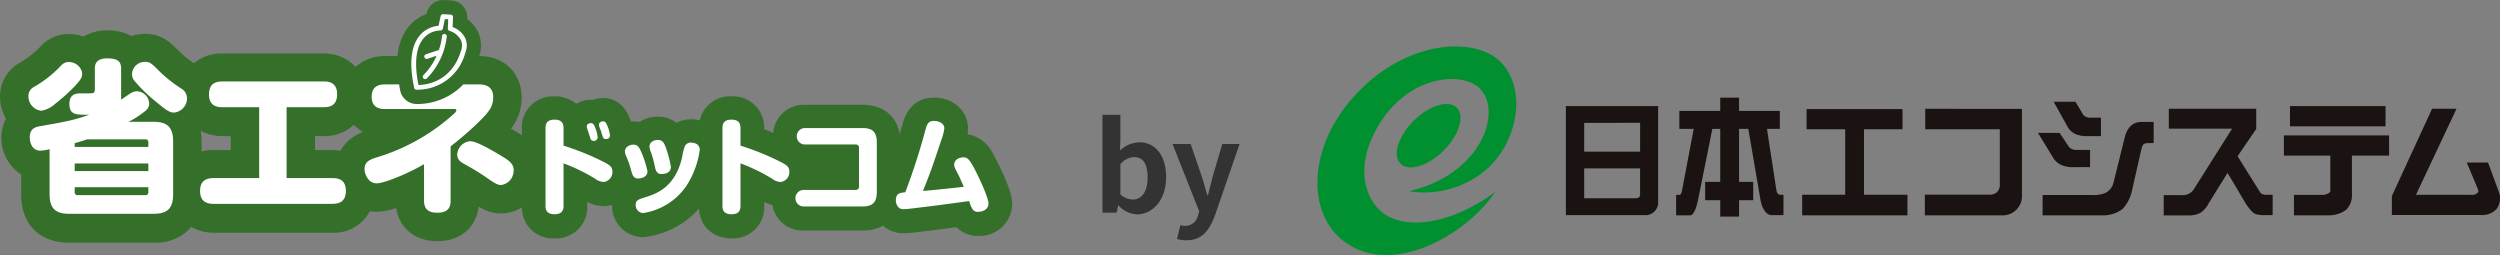
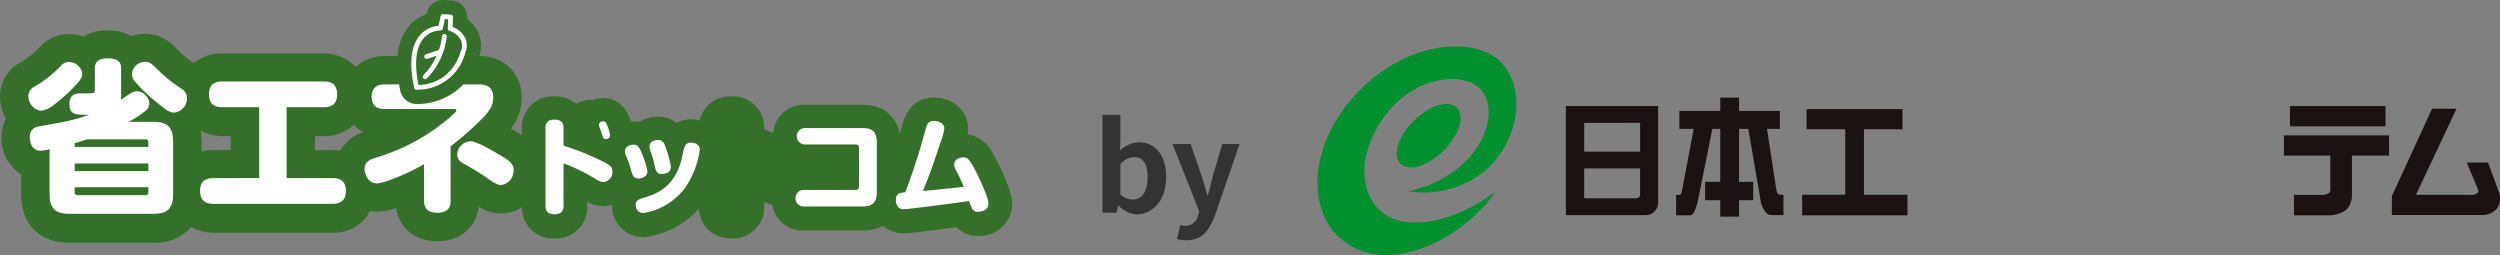
<svg xmlns="http://www.w3.org/2000/svg" width="530" height="54.057" viewBox="0 0 530 54.057">
  <rect x="0" y="0" width="530" height="54.057" fill="#808080" stroke="none" />
  <path d="M9.36.364c3.2,0,6.188-2.886,6.188-7.9,0-4.446-2.158-7.384-5.746-7.384a6.212,6.212,0,0,0-4.03,1.742l.078-2.34v-5.226h-3.8V0h2.99l.338-1.534H5.46A5.665,5.665,0,0,0,9.36.364ZM8.5-2.782A4.025,4.025,0,0,1,5.85-3.874v-6.4a4.105,4.105,0,0,1,2.886-1.508c2,0,2.886,1.534,2.886,4.316C11.622-4.29,10.27-2.782,8.5-2.782ZM19.864,5.85c3.25,0,4.81-1.976,6.084-5.408l5.174-15H27.456l-2,6.76c-.338,1.352-.7,2.756-1.04,4.108h-.13C23.868-5.1,23.5-6.5,23.062-7.8l-2.314-6.76H16.9L22.568-.26,22.308.6a2.787,2.787,0,0,1-2.73,2.21,3.916,3.916,0,0,1-1.014-.182l-.7,2.938A6.165,6.165,0,0,0,19.864,5.85Z" transform="translate(231.67 45.084)" fill="#333" />
  <g transform="translate(279.303 9.847)">
    <path d="M185.4,491.735a20.244,20.244,0,0,0,15.83-4.1c7.182-5.7,9.511-17.455,3.546-23.375-5.688-5.641-21.292-4.5-32.083,8.64-8.763,10.677-8.65,23.709-1.047,29.452,10.135,7.651,25.795-1.2,32.075-10.475-9.291,6.923-20.2,8.789-25.064,3.279-2.946-3.334-4.1-9.363-.195-16.493,6.239-11.443,18.013-12.547,21.932-8.75C205.308,474.665,201.008,488.134,185.4,491.735Z" transform="translate(-166.032 -461.044)" fill="#00902f" />
    <path d="M198.032,475.813c-1.744-1.752-5.834-.528-9.137,2.749s-4.569,7.345-2.832,9.1,5.826.528,9.128-2.743S199.767,477.565,198.032,475.813Z" transform="translate(-168.476 -462.817)" fill="#00902f" />
    <path d="M230.235,485.188h11.853v-6.112H230.235Zm10.886,9.875q.966,0,.966-.832v-5.5H230.235v6.332h10.886m-14.767-19.54h19.555V495.67a2.692,2.692,0,0,1-2.855,2.975h-16.7V475.523" transform="translate(-173.689 -462.882)" fill="#1a1311" />
    <path d="M275.109,476.3v3.8h-2.727l2.007,13.059c.127.651.405.913.824.913h.667v4.309h-2.555c-1.177,0-1.918-1.476-2.24-2.773l-2.66-15.508h-1.963v11.239h3v3.88h-3v3.477h-3.986v-3.477h-3.206v-3.88h3.206V480.1H260.8l-3.064,15.224c-.315,1.386-.847,3.1-1.634,3.1H253.12v-4.338h.748c.21,0,.368-.329.48-.786l2.5-13.2h-3.042v-3.8h8.668v-2.817h3.986V476.3Z" transform="translate(-177.086 -462.623)" fill="#1a1311" />
    <path d="M306.049,498.782h-22.32v-4.375h9.126V480.531h-8.19v-4.277H305v4.277h-8.167v13.876h9.216Z" transform="translate(-180.971 -462.975)" fill="#1a1311" />
-     <path d="M334.1,494.34a4.09,4.09,0,0,1-4.413,4.427H313.517v-4.384h13.83a2.07,2.07,0,0,0,1.506-.577,2.195,2.195,0,0,0,.555-1.551V480.523H313.6v-4.33H334.1Z" transform="translate(-184.752 -462.967)" fill="#1a1311" />
-     <path d="M352.029,488.337h-3.47a5.947,5.947,0,0,1-2.531-.428,3.9,3.9,0,0,1-1.919-1.73l-3.124-5.109h4.584l1.792,2.674a1.5,1.5,0,0,0,.8.741,1.981,1.981,0,0,0,1.034.195h2.832Zm13.486-5.1h-.8c-1.318,0-1.492.113-1.805,1.3l-1.948,8.57a8.321,8.321,0,0,1-2.024,4.076,6.766,6.766,0,0,1-4.563,1.364H341.966v-4.3h10.609a6.171,6.171,0,0,0,2.773-.479,3.354,3.354,0,0,0,1.7-2.345l2.315-9.336c.547-2.232,1.768-3.342,3.649-3.342h2.5v4.488m-11.171-1.475H351.6a6.6,6.6,0,0,1-2.533-.374,3.751,3.751,0,0,1-1.888-1.762l-2.862-5.153h4.614l1.462,2.448a1.658,1.658,0,0,0,.8.773,2.511,2.511,0,0,0,1.095.158h2.053v3.91" transform="translate(-188.239 -462.748)" fill="#1a1311" />
-     <path d="M394.609,498.726h-1.544a7.078,7.078,0,0,1-2.031-.217c-.726-.262-1.387-1.206-1.978-1.992l-4-6.751-3.985,6.407a5.225,5.225,0,0,1-1.785,2.075,5.328,5.328,0,0,1-2.554.532h-5.214v-4.3h3.79a2.743,2.743,0,0,0,2.563-1.2l8.136-12.88H372.6v-4.234h18.529v4.286l-3.949,5.784,4.794,7.672c.451.592,1.131.5,2.046.5h.593Z" transform="translate(-192.114 -462.964)" fill="#1a1311" />
    <path d="M423.007,486.021h-7.881v8.21a4.4,4.4,0,0,1-1.177,3.252,6.192,6.192,0,0,1-3.911,1.2h-7.206v-4.33h5.657a2.852,2.852,0,0,0,1.655-.337c.3-.2.441-.293.4-.922v-7.072H400.7v-4.279h22.3Zm-.756-6.2H401.992v-4.3h20.259v4.3" transform="translate(-195.819 -462.882)" fill="#1a1311" />
    <path d="M449.71,494.1a3.822,3.822,0,0,1-.653,3.394,4.239,4.239,0,0,1-3.213,1.206H426.91l.008-4.024,8.526-18.506h5.177l-8.594,18.244h11.667a1.667,1.667,0,0,0,1.522-.561c.126-.247-.085-.713-.369-1.386l-2.059-4.9H447.3Z" transform="translate(-199.145 -462.964)" fill="#1a1311" />
  </g>
  <path d="M392.136,503.765a7.222,7.222,0,0,0-5.32-3.982,7.25,7.25,0,0,0,.1-1.193c0-3.756-3.121-6.588-7.258-6.588-2.331,0-5.373.994-6.654,5.726-.2.716-.388,1.377-.567,2-.692-3.872-3.585-6.207-7.9-6.207H352.348a6.524,6.524,0,0,0-6.744,5.959c-.634-.268-1.27-.544-1.9-.784v-.082a6.613,6.613,0,0,0-6.946-6.879,6.547,6.547,0,0,0-6.722,5.117l-.025-.008a6.817,6.817,0,0,0-4.9.5,6.439,6.439,0,0,0-3.959-1.3,7.1,7.1,0,0,0-3.883,1.123,7.015,7.015,0,0,0-1.3-.119c-.18,0-.355.012-.531.025-.086-.257-.183-.528-.3-.822l-.047-.118c-1.455-3.518-4.093-4.043-5.537-4.043a6.17,6.17,0,0,0-2.19.4c-.148-.011-.283-.015-.4-.015a6.068,6.068,0,0,0-3.1.834,7.088,7.088,0,0,0-4.622-1.571,6.6,6.6,0,0,0-6.924,6.879v1.359c-.392-.268-.742-.482-1-.637l-.125-.074q-.6-.359-1.155-.685.172-.231.317-.449a10.568,10.568,0,0,0,1.93-6.156c0-5.16-3.692-8.768-8.985-8.793a6.9,6.9,0,0,0-.118-4.76,7.088,7.088,0,0,0-2.447-3.069l.011-.27a3.518,3.518,0,0,0-3.3-3.657l-1.633-.1a3.519,3.519,0,0,0-3.662,2.793l-.037.175a8.641,8.641,0,0,0-3.662,2.51,11.124,11.124,0,0,0-2.468,6.378h-2.633a9.388,9.388,0,0,0-6.27,2.3,9.182,9.182,0,0,0-6.79-2.832H228.867a8.908,8.908,0,0,0-6.054,2.065,20.007,20.007,0,0,1-3.128-2.53c-1.9-1.9-3.691-3.692-7.2-3.692a8.985,8.985,0,0,0-2.891.474,10.355,10.355,0,0,0-5.2-1.209,9.373,9.373,0,0,0-5,1.321,8.965,8.965,0,0,0-3.09-.55,8.126,8.126,0,0,0-5.844,2.435,19.613,19.613,0,0,1-5,3.908,8.152,8.152,0,0,0-3.76,6.9,9.3,9.3,0,0,0,1.259,4.681,9.19,9.19,0,0,0,3.223,11.846V512.6c0,6.268,3.907,10.162,10.2,10.162h17.893a9.913,9.913,0,0,0,7.969-3.332,9.805,9.805,0,0,0,4.776,1.22h25.142a8.53,8.53,0,0,0,7.945-4.576,8.435,8.435,0,0,0,1.473.14,14.216,14.216,0,0,0,4.1-.81c.656,4.272,4.007,7.042,8.749,7.042,4.834,0,8.216-2.9,8.756-7.346a8.711,8.711,0,0,0,4.76,1.463,8.135,8.135,0,0,0,4.395-1.3,6.519,6.519,0,0,0,6.933,6.575,6.6,6.6,0,0,0,6.923-6.879v-.839a7.477,7.477,0,0,0,3.462.885,6.561,6.561,0,0,0,1.789-.255c0,.019,0,.035,0,.054a6.632,6.632,0,0,0,6.589,6.79,18.319,18.319,0,0,0,11.839-6.049c.253,3.788,2.967,6.295,6.92,6.295a6.6,6.6,0,0,0,6.924-6.879v-.839a8.225,8.225,0,0,0,1.706.65,6.515,6.515,0,0,0,6.667,5.416h12.462a8.94,8.94,0,0,0,4.342-1.022,6.228,6.228,0,0,0,.659.51l.085.055a6.675,6.675,0,0,0,3.69,1.038c.788,0,2.48-.2,2.963-.265,4.025-.485,5.379-.657,8.163-1.035a6.378,6.378,0,0,0,4.663,1.858,6.9,6.9,0,0,0,7.169-6.767C396.276,511.07,392.159,503.8,392.136,503.765Zm-161.526-.642h-3.6a10.928,10.928,0,0,0-2.584.3V501.39a13.557,13.557,0,0,0-.185-2.277c.017-.015.032-.033.048-.048a9.588,9.588,0,0,0,4.577,1.1h1.743Zm23.26.151a10.116,10.116,0,0,0-1.717-.151h-3.669v-2.962H250.3a8.973,8.973,0,0,0,6.4-2.384,8.122,8.122,0,0,0,1.974,1.516A8.852,8.852,0,0,0,253.87,503.274Z" transform="translate(-181.694 -471.311)" fill="#347029" />
  <g transform="translate(6.03 3.016)">
    <path d="M269.062,489.915a.5.5,0,0,0,.457.4c.007,0,.092,0,.241,0a10.481,10.481,0,0,0,10.145-7.843,3.948,3.948,0,0,0,.049-2.944,4.781,4.781,0,0,0-2.742-2.5l.087-2.1a.5.5,0,0,0-.47-.523l-1.633-.1a.517.517,0,0,0-.523.4l-.43,2.06a5.8,5.8,0,0,0-3.94,1.981c-1.874,2.17-2.321,5.793-1.324,10.768Zm1.992-10.493a4.765,4.765,0,0,1,3.507-1.66c.038,0,.062,0,.07,0a.523.523,0,0,0,.516-.4l.422-2.022.707.044-.081,1.957a.5.5,0,0,0,.324.49,4.054,4.054,0,0,1,2.5,2.062,3.017,3.017,0,0,1-.048,2.219c-2.017,6.643-7.5,7.183-9,7.2C269.049,484.742,269.426,481.32,271.054,479.423Z" transform="translate(-187.289 -474.312)" fill="#fff" />
    <path d="M271.379,488.049a.5.5,0,0,0,.355-.147,15.015,15.015,0,0,0,4.228-8.895.5.5,0,0,0-.47-.534.51.51,0,0,0-.534.469,12.8,12.8,0,0,1-.666,2.927l-2.738.913a.5.5,0,0,0,.159.979.518.518,0,0,0,.159-.025l1.942-.647a13.57,13.57,0,0,1-2.79,4.1.5.5,0,0,0,.356.857Z" transform="translate(-187.277 -474.291)" fill="#fff" />
    <path d="M284.961,494.682a4.615,4.615,0,0,0,.91-2.8c0-1.856-1.015-2.766-3.011-2.766h-3.331a13.5,13.5,0,0,1-9.536,4.153c-.221,0-.432-.007-.631-.02a3.519,3.519,0,0,1-3.2-2.791l-.087-.424c-.063-.316-.1-.611-.153-.918h-2.949c-.8,0-2.871.034-2.871,2.625s2.137,2.592,2.871,2.592h14.6c.21,0,.49,0,.49.279,0,.245-.351.6-.841,1.016a42.593,42.593,0,0,1-16.316,9.034c-1.121.385-2.312.84-2.312,2.381,0,1.155.806,3.046,2.591,3.046,1.471,0,6.443-1.961,10.015-4.062v7.7c0,1.682.77,2.591,2.836,2.591,2.626,0,2.8-1.575,2.8-2.591V502.246C280.339,499.549,284.05,496.083,284.961,494.682Z" transform="translate(-187.338 -474.237)" fill="#fff" />
    <path d="M287.734,504.356c-1.751-1.05-5.392-3.257-6.828-3.257a2.99,2.99,0,0,0-2.766,2.8c0,1.225.84,1.645,1.505,2.031,1.26.7,2.8,1.575,4.447,2.7,1.821,1.261,2.486,1.751,3.361,1.751a3.056,3.056,0,0,0,2.627-2.766C290.325,505.966,289.065,505.161,287.734,504.356Z" transform="translate(-187.24 -474.177)" fill="#fff" />
    <path d="M190.426,494.725a6.008,6.008,0,0,0,2.976-1.506,38.786,38.786,0,0,0,3.957-3.537c1.576-1.645,1.717-2.171,1.717-2.7a2.4,2.4,0,0,0-.036-.489,2.883,2.883,0,0,0-2.766-2.1,2.169,2.169,0,0,0-1.611.7,24.818,24.818,0,0,1-5.987,4.691,2.091,2.091,0,0,0-.981,1.821A3.067,3.067,0,0,0,190.426,494.725Z" transform="translate(-187.694 -474.261)" fill="#fff" />
    <path d="M214.235,497.075h-5.323a19.955,19.955,0,0,0,3.781-2.486,1.957,1.957,0,0,0,.6-1.436,2.74,2.74,0,0,0-2.557-2.556,2.413,2.413,0,0,0-1.365.42c-.316.175-1.717,1.156-2.031,1.366V485.9c0-1.435-.455-2.275-2.977-2.275-2.591,0-2.591,1.575-2.591,2.275v4.237c0,.7-.21.84-.63.875-.106.035-1.961.035-2.241.035-.911,0-2.522,0-2.522,2.206,0,2.381,1.4,2.346,4.2,2.311-3.222,1.191-5.358,1.541-10.294,2.416-1.086.176-2.312.49-2.312,2.381,0,.7.245,2.837,2.312,2.837a10.959,10.959,0,0,0,1.89-.316v9.559c0,3.257,1.541,4.133,4.167,4.133h17.893c2.625,0,4.131-.875,4.131-4.133v-11.2C218.366,497.951,216.826,497.075,214.235,497.075Zm-1.122,14.882a.587.587,0,0,1-.664.665H198.162a.591.591,0,0,1-.664-.665v-1.016h15.616Zm0-4.447H197.5V505.9h15.616Zm0-5.113H197.5v-.805c.454-.105,1.155-.316,2.661-.806h12.29a.592.592,0,0,1,.664.665Z" transform="translate(-187.693 -474.265)" fill="#fff" />
    <path d="M220.008,490.034a28.541,28.541,0,0,1-4.727-3.748c-1.645-1.645-1.961-1.926-2.941-1.926a2.722,2.722,0,0,0-2.8,2.592,2.206,2.206,0,0,0,.49,1.4,34.009,34.009,0,0,0,4.061,4.027c2.627,2.171,3.327,2.731,4.377,2.731A3.041,3.041,0,0,0,221.2,492.1,2.4,2.4,0,0,0,220.008,490.034Z" transform="translate(-187.584 -474.261)" fill="#fff" />
    <path d="M251.941,508.981h-9.7V493.958h7.843c1.085,0,2.871-.175,2.871-2.767,0-2.7-2.1-2.7-2.871-2.7H228.656c-1.051,0-2.871.14-2.871,2.766,0,2.661,2.065,2.7,2.871,2.7h7.773v15.022H226.8c-1.05,0-2.907.14-2.907,2.731,0,2.732,2.137,2.732,2.907,2.732h25.141c1.085,0,2.871-.21,2.871-2.767C254.812,508.981,252.711,508.981,251.941,508.981Z" transform="translate(-187.512 -474.241)" fill="#fff" />
-     <path d="M305.879,499.4c.09.29.246.782.336,1.072.179.514.469.58.715.58a.79.79,0,0,0,.849-.781,7.831,7.831,0,0,0-.538-2.054c-.245-.626-.467-.939-.892-.939-.155,0-.871.067-.871.715a1.327,1.327,0,0,0,.068.424C305.59,498.552,305.835,499.222,305.879,499.4Z" transform="translate(-187.103 -474.196)" fill="#fff" />
    <path d="M309.072,505.5a55.914,55.914,0,0,0-8.487-3.439V498.4c0-.714-.087-1.853-1.92-1.853-1.854,0-1.9,1.228-1.9,1.853v16.347c0,.716.067,1.854,1.921,1.854s1.9-1.206,1.9-1.854v-8.933a37.91,37.91,0,0,1,6.7,3.26,3.363,3.363,0,0,0,1.788.692,2.107,2.107,0,0,0,1.875-2.21C310.948,506.663,310.524,506.239,309.072,505.5Z" transform="translate(-187.147 -474.2)" fill="#fff" />
    <path d="M308.479,499.023c.447,1.474.493,1.63,1.028,1.63.066,0,.87,0,.87-.781a7.379,7.379,0,0,0-.559-2.032c-.267-.648-.468-.939-.892-.939-.2,0-.871.112-.871.714a1.289,1.289,0,0,0,.045.4C308.144,498.152,308.436,498.845,308.479,499.023Z" transform="translate(-187.09 -474.198)" fill="#fff" />
    <path d="M318.3,507.462a21.212,21.212,0,0,0-1.429-4.333c-.424-.916-.782-1.3-1.563-1.3-.76,0-1.786.447-1.786,1.43a1.979,1.979,0,0,0,.2.848,22.118,22.118,0,0,1,1.183,3.417c.158.58.425,1.473,1.363,1.473C317.363,509,318.3,508.467,318.3,507.462Z" transform="translate(-187.063 -474.173)" fill="#fff" />
    <path d="M319.839,506.484c.11.514.335,1.564,1.294,1.564.4,0,2.1,0,2.1-1.519a23.463,23.463,0,0,0-1.161-4.311c-.358-.916-.692-1.385-1.608-1.385-.76,0-1.765.4-1.765,1.407a3.278,3.278,0,0,0,.29,1.139A20.912,20.912,0,0,1,319.839,506.484Z" transform="translate(-187.037 -474.178)" fill="#fff" />
    <path d="M328.117,501.479a2.3,2.3,0,0,0-.6-.089,1.369,1.369,0,0,0-1.294.737,9.528,9.528,0,0,0-.537,2.1c-1.384,6.588-5.493,8.017-7.883,8.754-1.406.447-2.01.626-2.01,1.586a1.674,1.674,0,0,0,1.564,1.764,13.626,13.626,0,0,0,9.089-5.627,18.664,18.664,0,0,0,2.926-7.794A1.431,1.431,0,0,0,328.117,501.479Z" transform="translate(-187.051 -474.176)" fill="#fff" />
-     <path d="M346.4,505.5a55.949,55.949,0,0,0-8.486-3.439V498.4c0-.714-.088-1.853-1.921-1.853-1.853,0-1.9,1.228-1.9,1.853v16.347c0,.716.066,1.854,1.92,1.854s1.9-1.206,1.9-1.854v-8.933a38.024,38.024,0,0,1,6.7,3.26,3.351,3.351,0,0,0,1.786.692,2.107,2.107,0,0,0,1.875-2.21C348.279,506.663,347.855,506.239,346.4,505.5Z" transform="translate(-186.96 -474.2)" fill="#fff" />
    <path d="M363.7,498.323H351.506a1.742,1.742,0,1,0,0,3.484h10.719a.671.671,0,0,1,.738.737V510.7a.669.669,0,0,1-.738.738H351.238a1.753,1.753,0,1,0,0,3.506H363.7c2.032,0,3.037-.76,3.037-3.06v-10.5C366.737,499.038,365.687,498.323,363.7,498.323Z" transform="translate(-186.883 -474.191)" fill="#fff" />
    <path d="M386.887,506.148c-.783-1.3-1.14-1.608-1.922-1.608-.424,0-1.921.223-1.921,1.563,0,.469.112.67.96,2.3.179.335.827,1.853,1.072,2.39-5.248.558-5.85.625-8.664.87,1.5-3.684,2.076-5.337,3.885-10.786a10.519,10.519,0,0,0,.647-2.5c0-1.072-1.206-1.563-2.232-1.563-1.251,0-1.5.87-1.809,2.032a133.617,133.617,0,0,1-4.244,13.109c-1.049.089-1.987.179-1.987,1.652a2.1,2.1,0,0,0,.715,1.675,1.658,1.658,0,0,0,.983.245c.379,0,1.853-.156,2.323-.223,5.36-.647,5.985-.737,11.523-1.5a6.066,6.066,0,0,0,.715,1.743,1.27,1.27,0,0,0,1.228.536c.938,0,2.144-.513,2.144-1.743C390.3,512.825,387.489,507.13,386.887,506.148Z" transform="translate(-186.776 -474.199)" fill="#fff" />
  </g>
</svg>